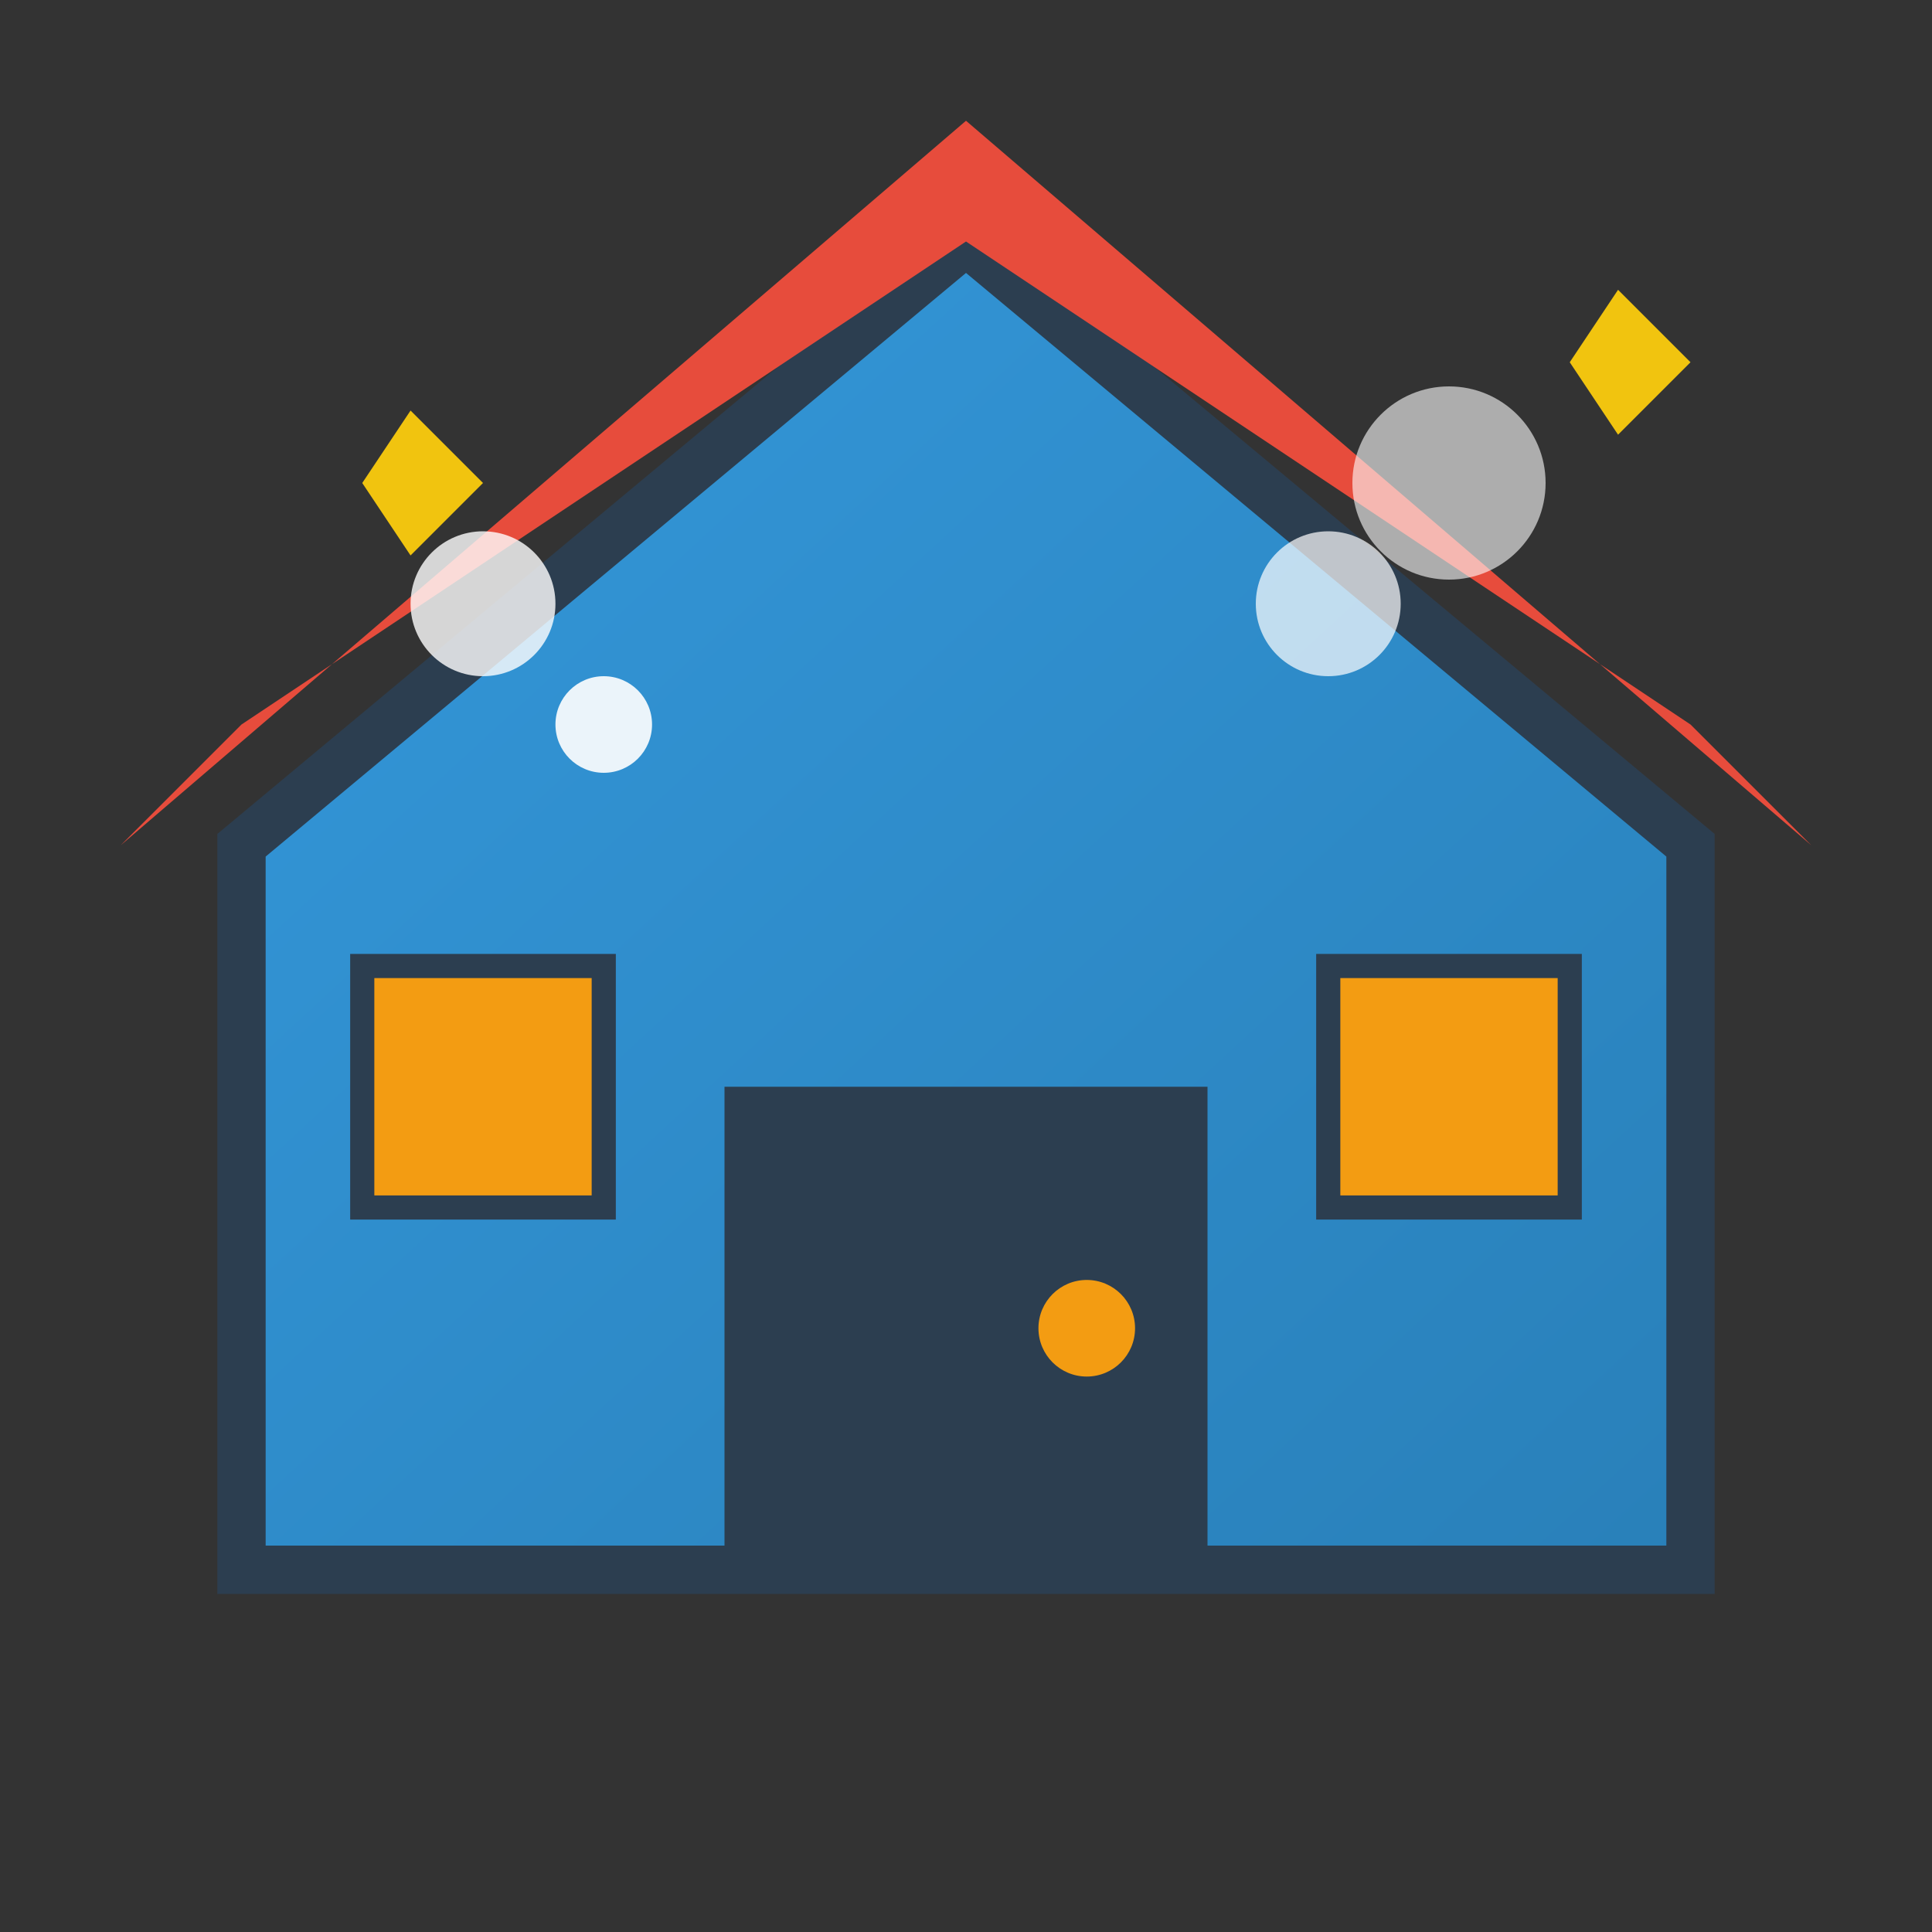
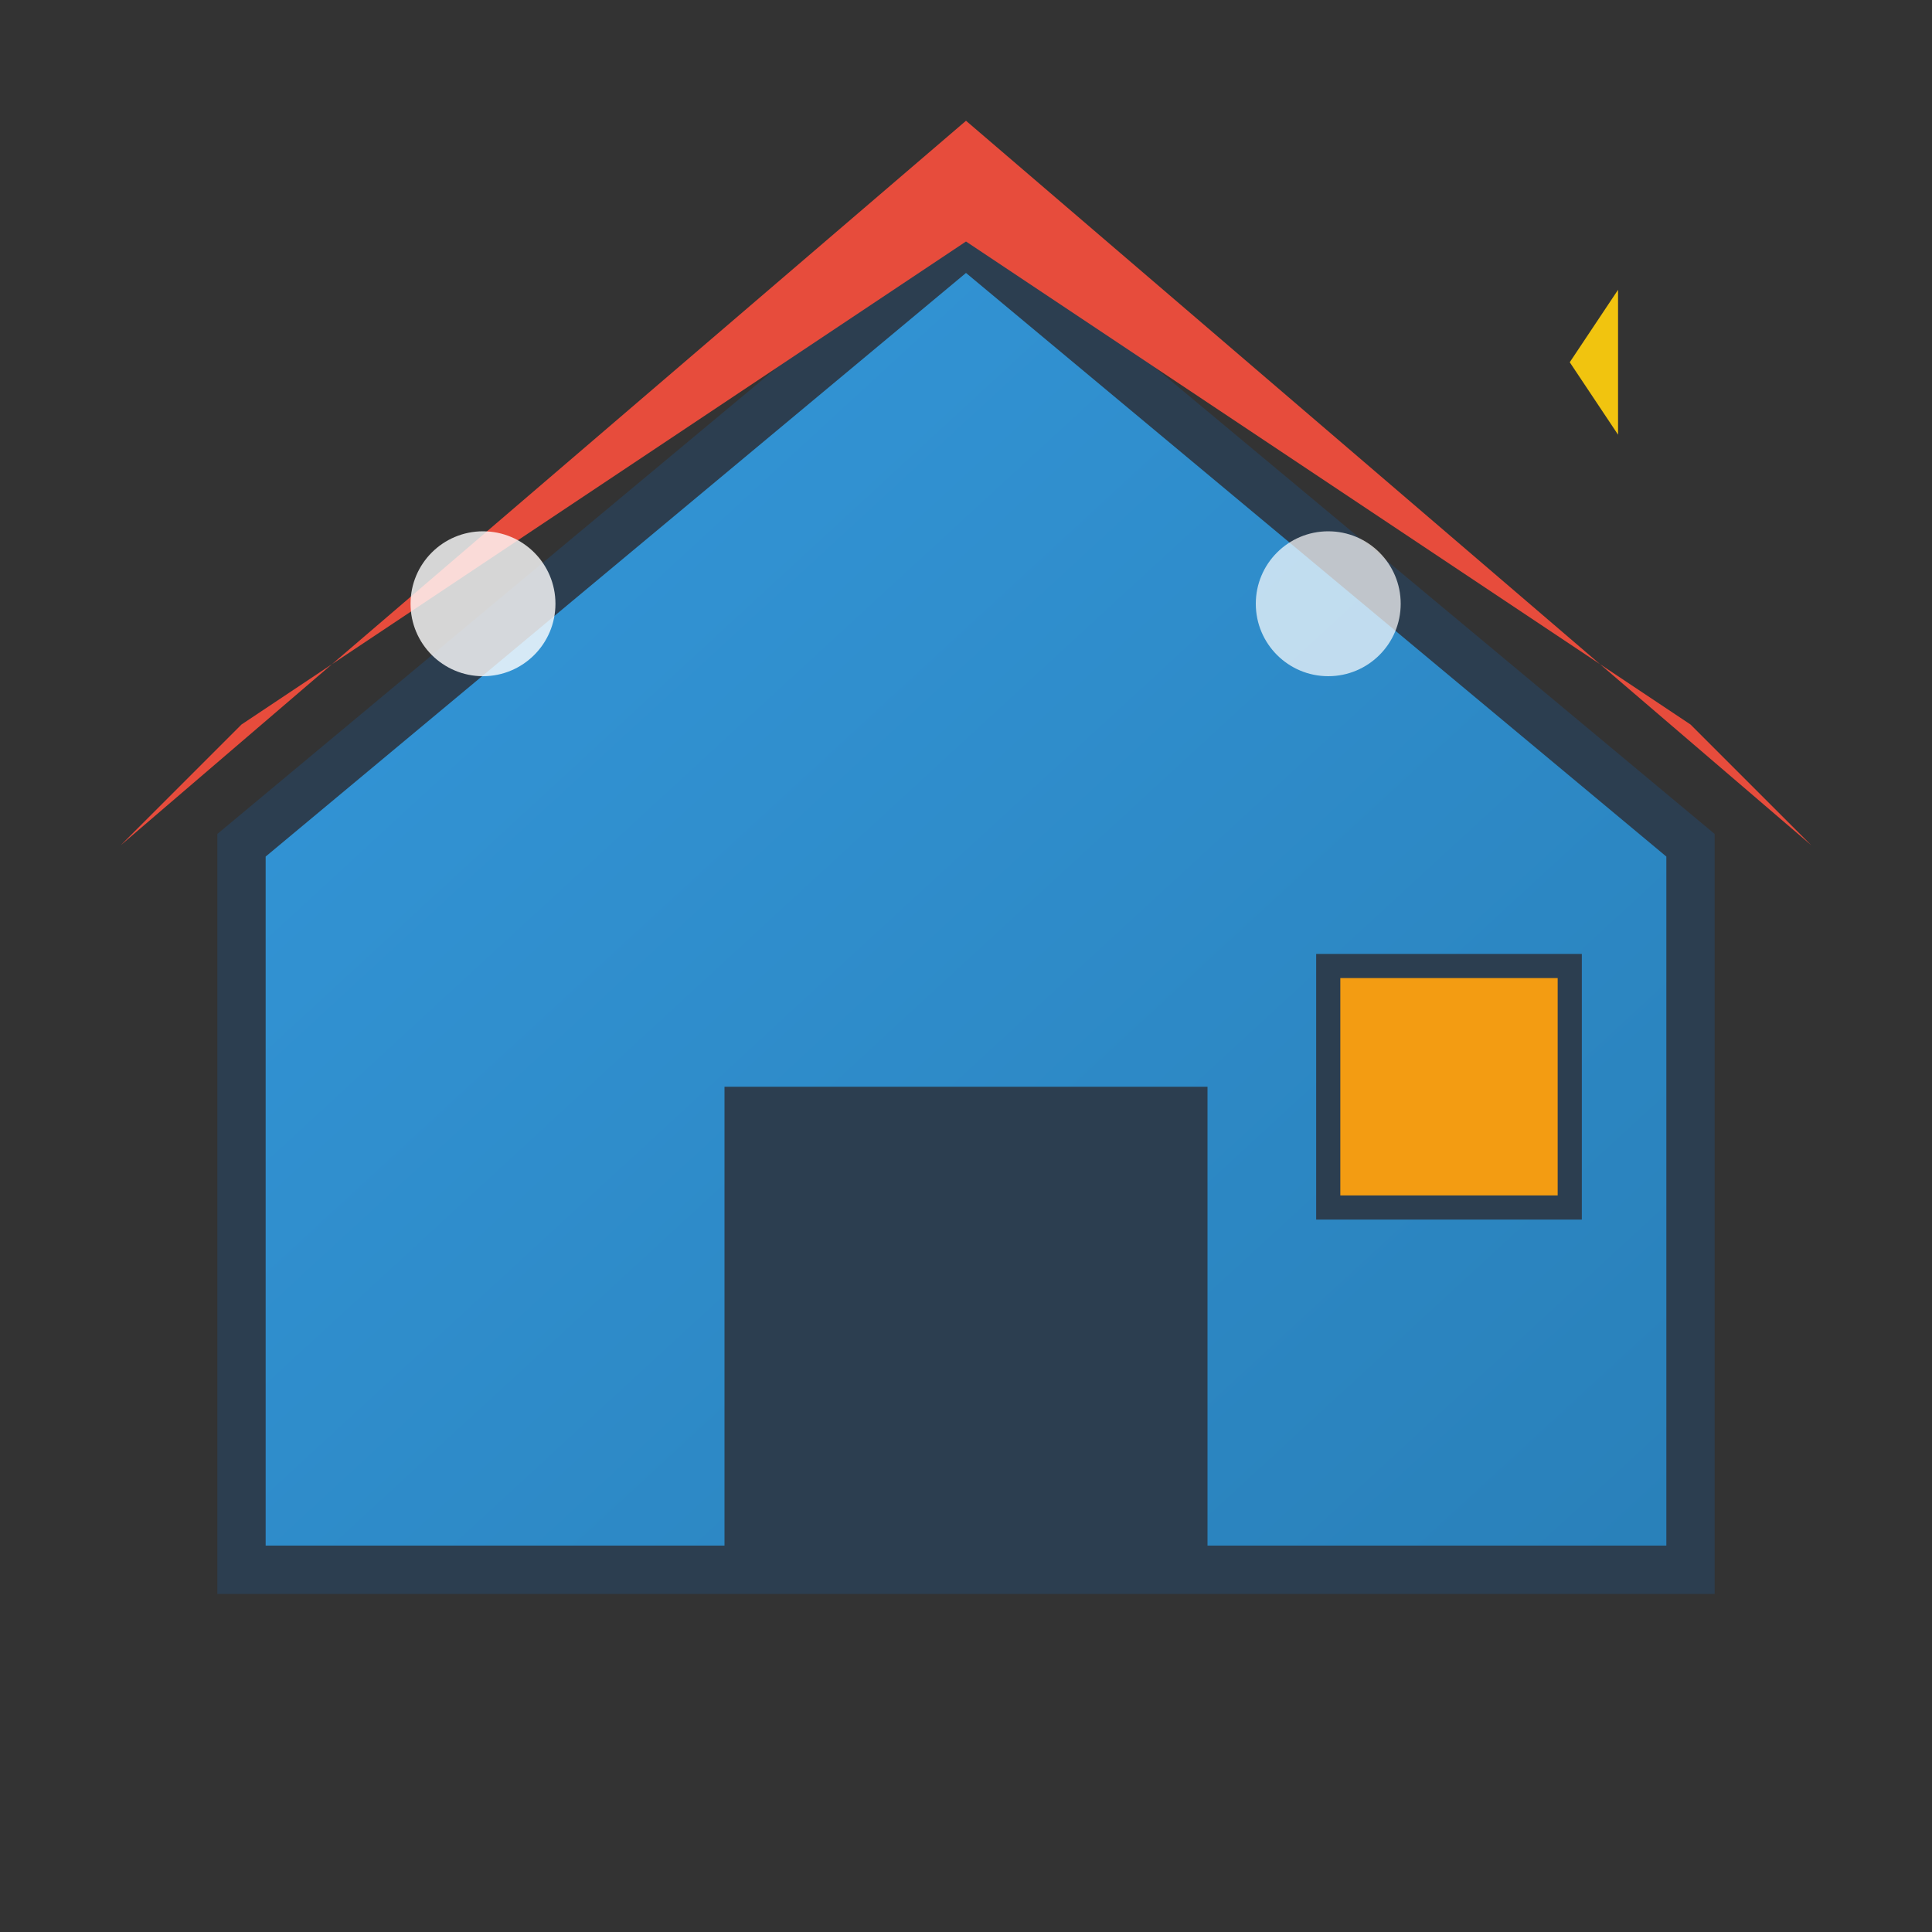
<svg xmlns="http://www.w3.org/2000/svg" width="80" height="80" viewBox="0 0 80 80" fill="none">
  <rect x="0" y="0" width="80" height="80" fill="#333333" stroke="none" />
  <defs>
    <linearGradient id="homeGrad" x1="0%" y1="0%" x2="100%" y2="100%">
      <stop offset="0%" style="stop-color:#3498db" />
      <stop offset="100%" style="stop-color:#2980b9" />
    </linearGradient>
  </defs>
  <path d="M10 35 L40 10 L70 35 V65 H10 Z" fill="url(#homeGrad)" stroke="#2c3e50" stroke-width="2" />
  <path d="M5 35 L40 5 L75 35 L70 30 L40 10 L10 30 Z" fill="#e74c3c" />
  <rect x="30" y="45" width="20" height="20" fill="#2c3e50" />
-   <circle cx="45" cy="55" r="2" fill="#f39c12" />
-   <rect x="15" y="40" width="10" height="10" fill="#f39c12" stroke="#2c3e50" stroke-width="1" />
  <rect x="55" y="40" width="10" height="10" fill="#f39c12" stroke="#2c3e50" stroke-width="1" />
  <circle cx="20" cy="25" r="3" fill="rgba(255,255,255,0.8)" />
-   <circle cx="60" cy="20" r="4" fill="rgba(255,255,255,0.6)" />
-   <circle cx="25" cy="30" r="2" fill="rgba(255,255,255,0.9)" />
  <circle cx="55" cy="25" r="3" fill="rgba(255,255,255,0.7)" />
-   <path d="M65 15 L67 18 L70 15 L67 12 Z" fill="#f1c40f" />
-   <path d="M15 20 L17 23 L20 20 L17 17 Z" fill="#f1c40f" />
+   <path d="M65 15 L67 18 L67 12 Z" fill="#f1c40f" />
</svg>